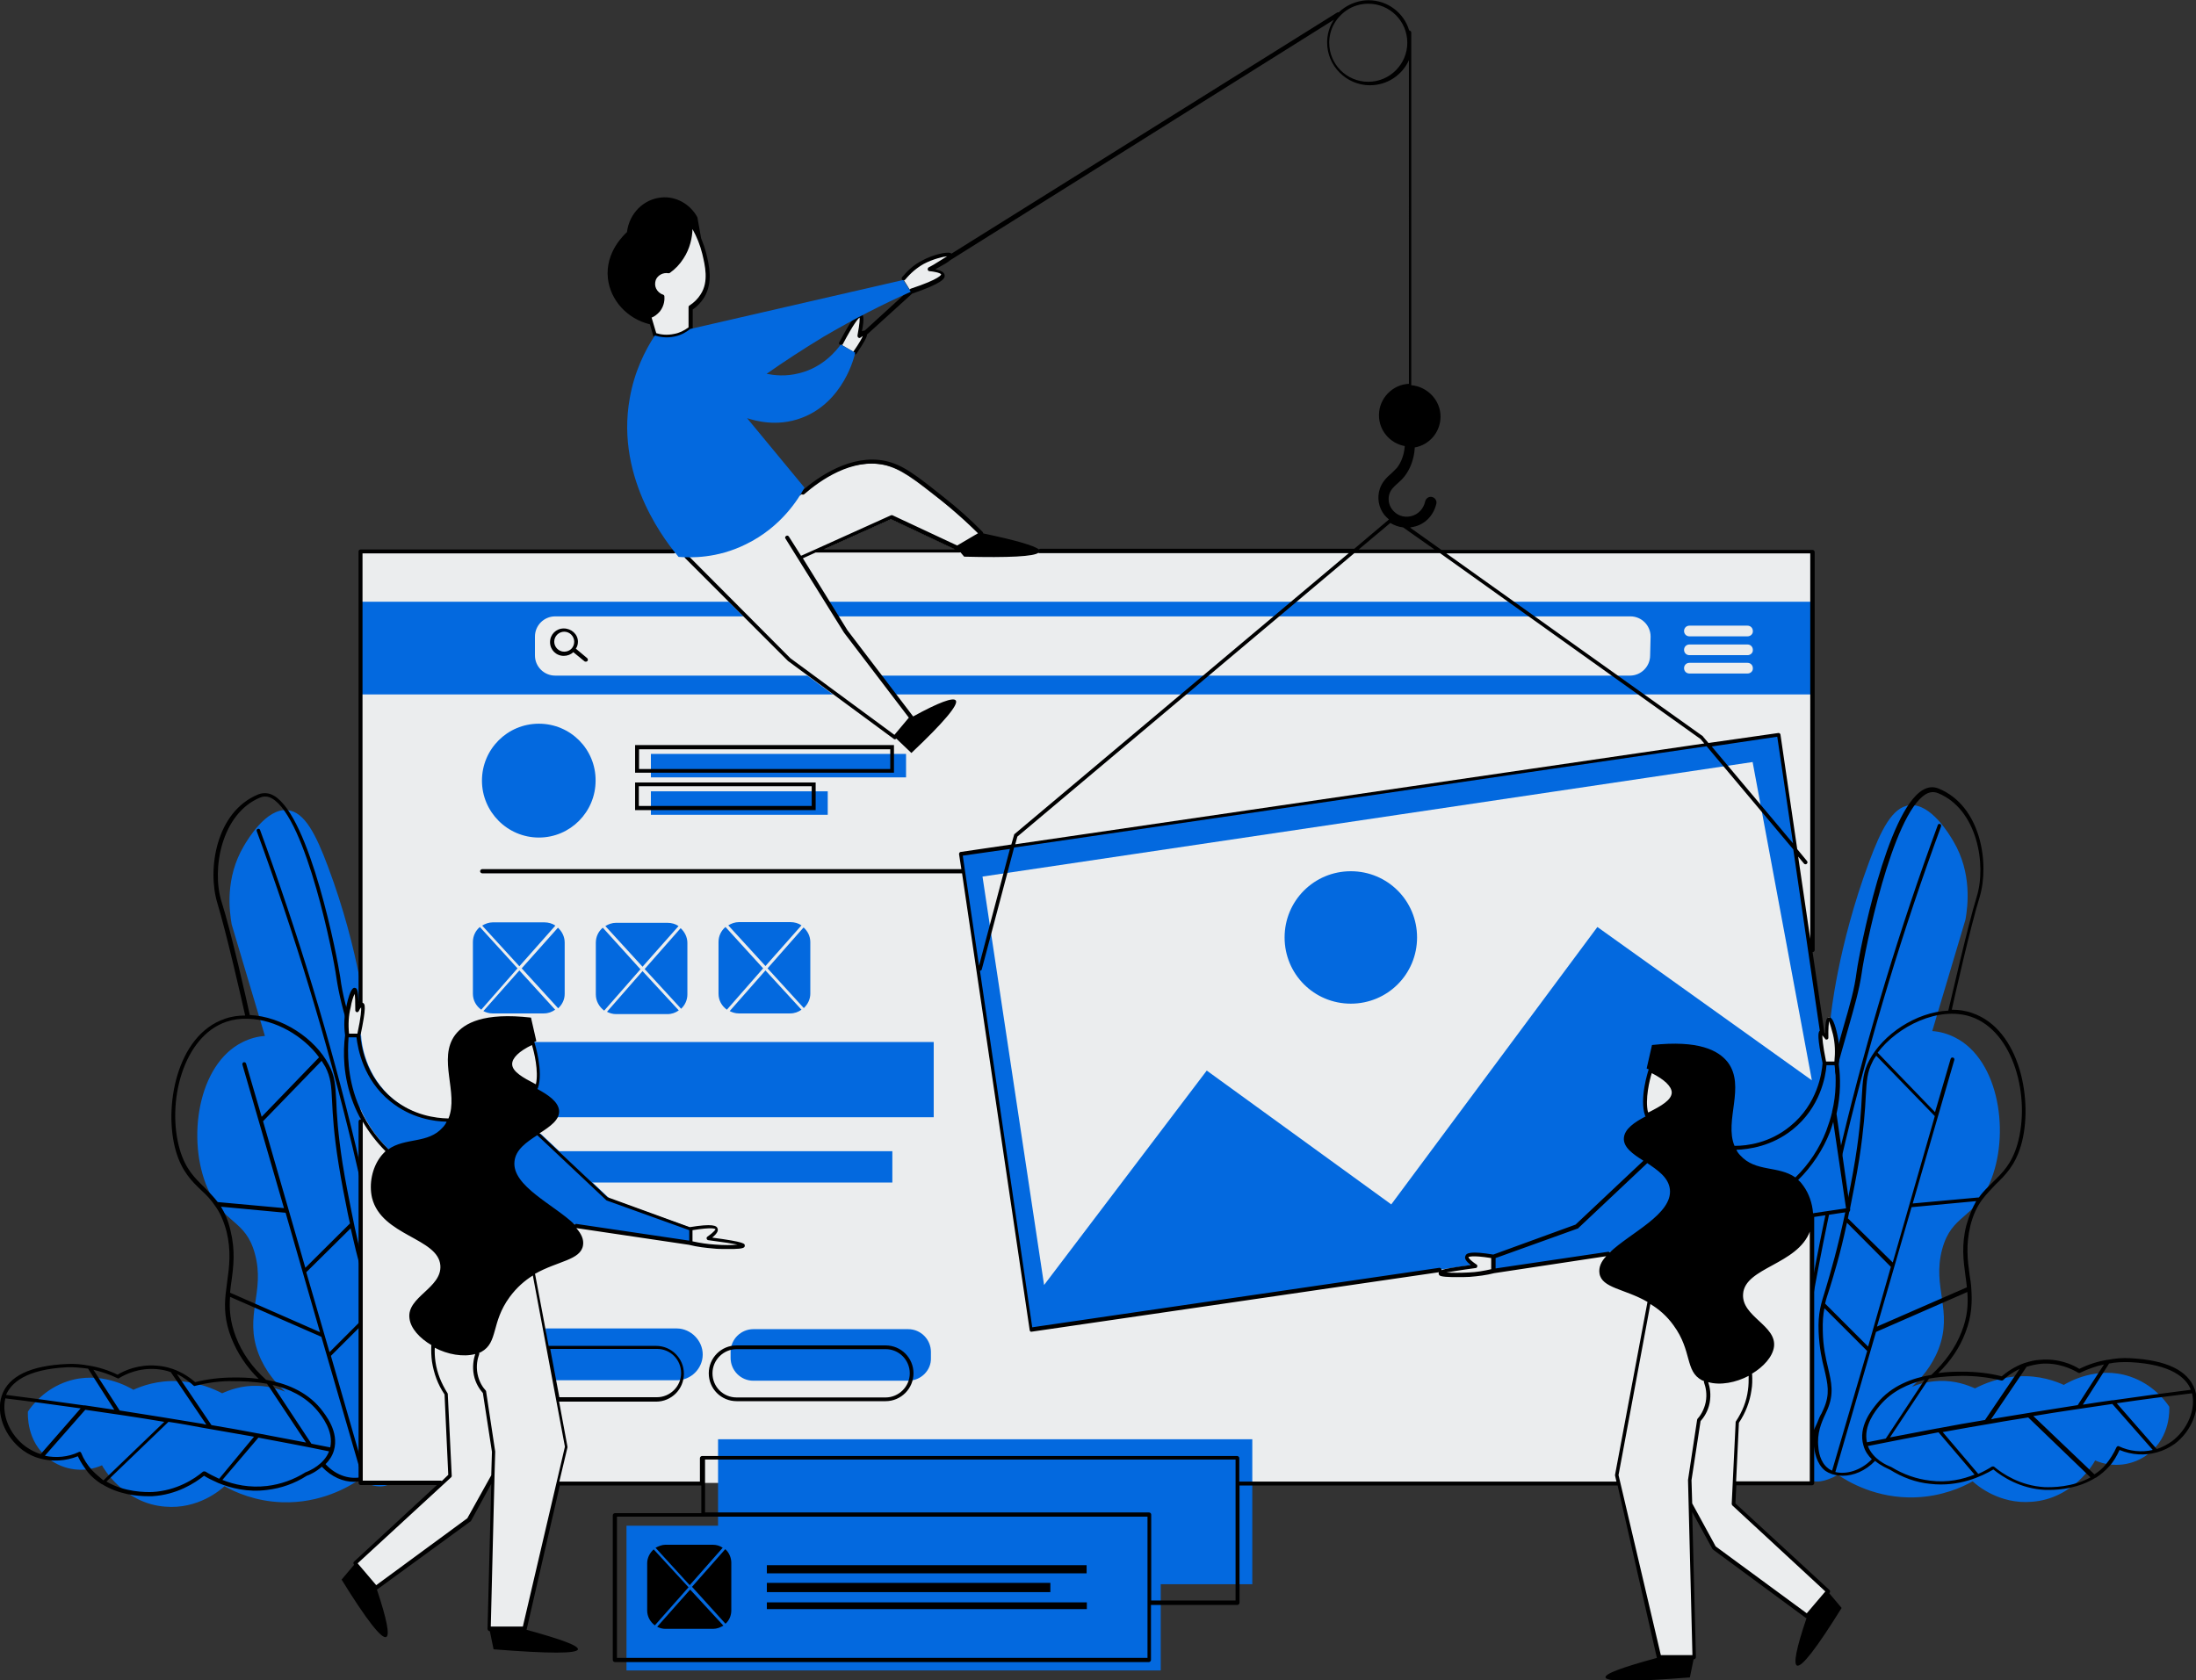
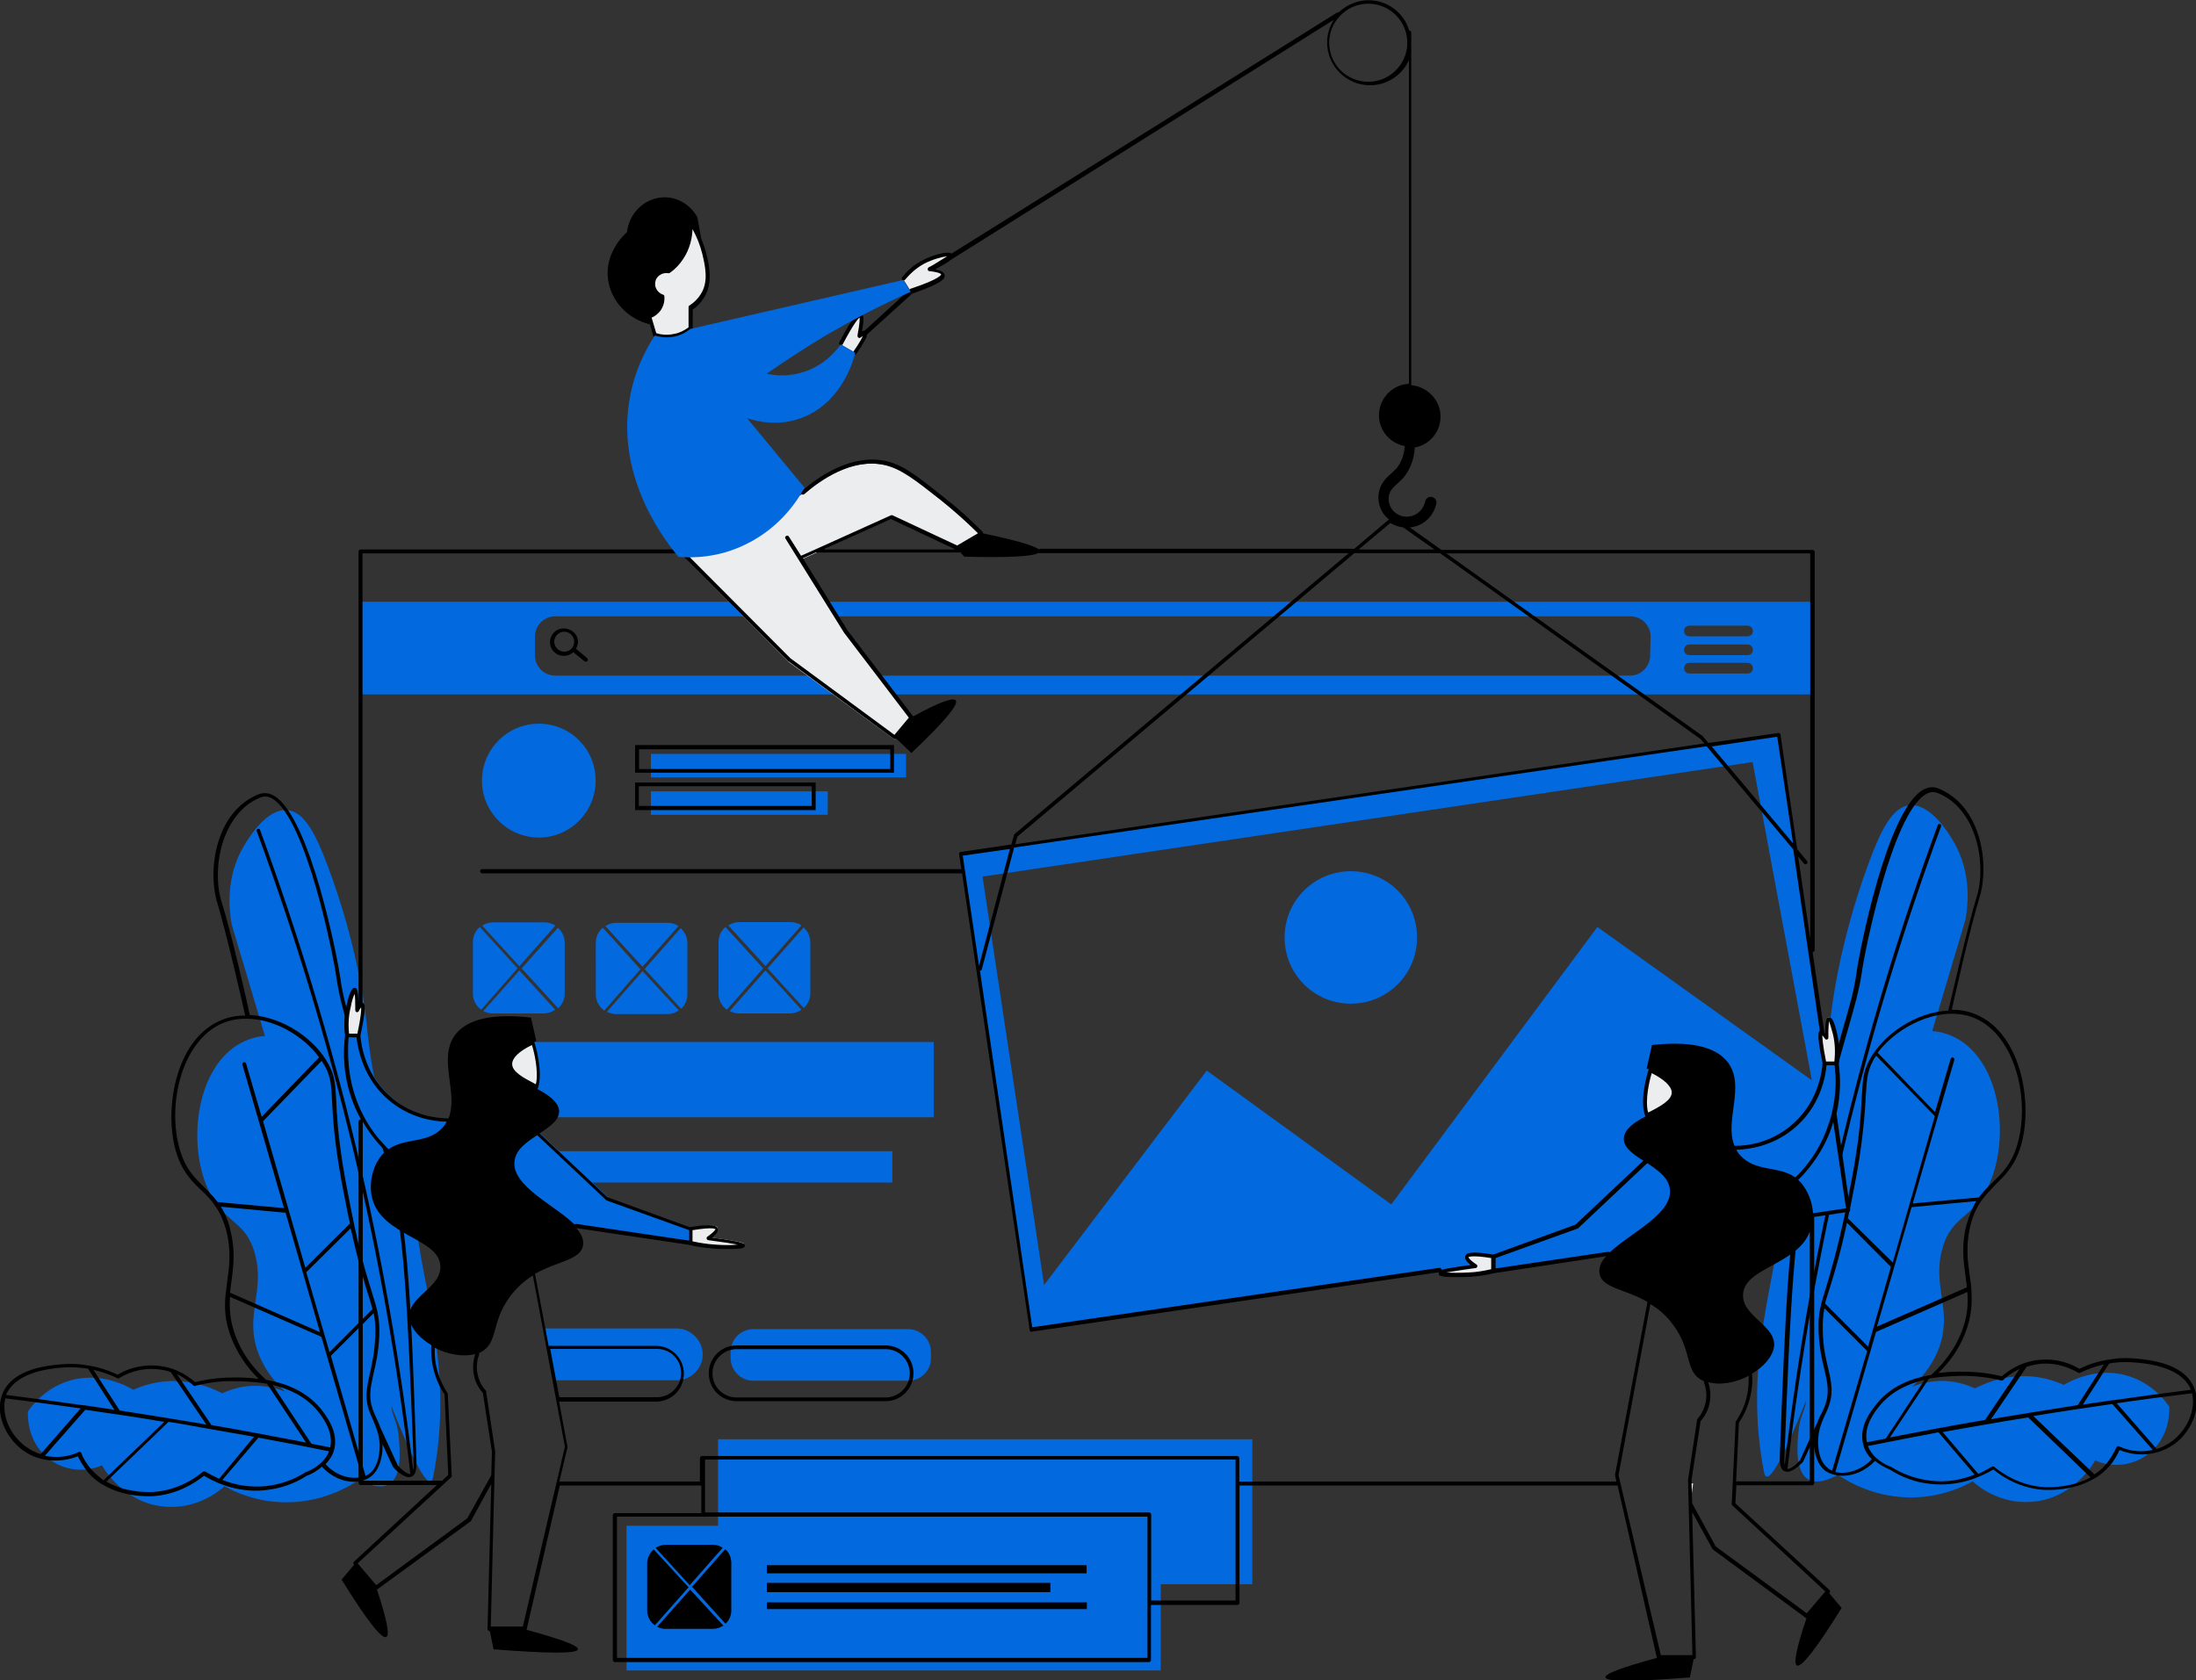
<svg xmlns="http://www.w3.org/2000/svg" xmlns:xlink="http://www.w3.org/1999/xlink" version="1.1" id="Layer_1" x="0px" y="0px" viewBox="0 0 945 723.2" style="enable-background:new 0 0 945 723.2;" xml:space="preserve">
  <rect x="0" y="0" width="945" height="723.2" fill="#333333" stroke="none" />
  <style type="text/css">
	.st0{fill:#0369DF;}
	.st1{clip-path:url(#SVGID_2_);}
	.st2{fill:#EBEDEE;}
	.st3{clip-path:url(#SVGID_4_);}
</style>
  <path class="st0" d="M759.1,633.6c1.4,7.5,8.7-6.9,18.1-30.8c-0.7,5.5-2.6,6.3-3.3,13.7c-0.4,4.6-1.7,16.9,4.3,20.3  c4.3,2.4,10.4-0.7,12.7-2c4.3,2.9,16.5,10.3,33.3,9.7c11.4-0.4,20.1-4.3,24.7-6.9c1.7,1.6,11.4,10,25.5,8.8  c17.7-1.3,26.6-16.5,27.2-17.8c7.5,3.3,16.3,2.3,22.9-2.8c9.8-7.5,9-19.5,9-20.3c-1.7-2.6-7.1-9.7-16.9-13  c-14.3-4.8-26.6,2.5-28.5,3.6c-3.5-1.6-10.4-4.2-19.4-3.7c-8.8,0.4-15.5,3.5-18.8,5.2c-2.9-1.3-8.4-3.5-15.5-3.2  c-4.9,0.2-9,1.4-11.6,2.5c3.5-3.2,8.4-8.5,11.4-16.2c6.4-16.6-2.9-26.6,1.6-43.1c4.1-15,13.6-12.7,20.4-28.3  c9-20.7,4.3-53.2-15-62.8c-3.2-1.6-6.5-2.5-9.7-2.7l14.3-48c1-5.7,2.9-20-5.2-33.7c-1.7-2.9-9.7-16.4-18.8-15.5  c-7.5,0.7-12.4,10.8-17.4,24.2c-13.7,36.7-16.6,67-16.6,67c-4.6,48.3-14.6,45-23.4,100.8C760.9,560.5,751.3,593.6,759.1,633.6z   M186.4,635.7c-1.4,7.5-8.7-6.9-18.1-30.8c0.7,5.5,2.6,6.3,3.3,13.7c0.4,4.6,1.7,16.9-4.3,20.3c-4.3,2.4-10.4-0.7-12.7-2  c-4.3,2.9-16.5,10.3-33.3,9.7c-11.4-0.4-20.1-4.3-24.7-6.9c-1.7,1.6-11.4,10-25.5,8.8c-17.6-1.3-26.6-16.5-27.2-17.8  c-7.5,3.3-16.3,2.3-22.9-2.8c-9.8-7.5-9-19.5-9-20.3c1.7-2.6,7.1-9.7,16.9-13c14.3-4.8,26.6,2.5,28.5,3.6c3.5-1.6,10.4-4.2,19.4-3.7  c8.8,0.4,15.5,3.5,18.8,5.2c2.9-1.3,8.4-3.5,15.5-3.2c4.9,0.2,9,1.4,11.6,2.5c-3.5-3.2-8.4-8.5-11.4-16.2  c-6.4-16.6,2.9-26.6-1.6-43.1c-4-15-13.6-12.7-20.4-28.3c-9-20.7-4.3-53.2,15-62.8c3.2-1.6,6.5-2.5,9.7-2.7l-14.3-48  c-1-5.7-2.9-20,5.2-33.7c1.7-2.9,9.7-16.4,18.8-15.5c7.5,0.7,12.4,10.9,17.4,24.2c13.8,36.7,16.6,67,16.6,67  c4.6,48.3,14.6,45,23.4,100.8C184.8,562.7,194.3,595.9,186.4,635.7" />
  <g>
    <defs>
      <rect id="SVGID_1_" y="338.5" width="945" height="305.7" />
    </defs>
    <clipPath id="SVGID_2_">
      <use xlink:href="#SVGID_1_" style="overflow:visible;" />
    </clipPath>
    <g class="st1">
      <path d="M934.6,620.4c-2,1.4-4.2,2.6-6.5,3.3L910.9,604c10.8-1.6,21.7-3,32.4-4.3C945,606.6,941.4,615.3,934.6,620.4z     M911.8,622.5c-0.1-0.1-0.4-0.1-0.6,0c-0.1,0.2-0.4,0.3-0.4,0.4c-1.2,2.7-2.8,5.2-4.6,7.4c-1.4,1.8-3.2,3.2-4.9,4.3L875,609.5    c11.3-1.9,22.6-3.5,34-5.2l17.4,19.8C921.6,625.2,916.4,624.7,911.8,622.5z M879.9,640.1c-10.6-0.6-18.2-5.8-21.8-8.8    c-0.1-0.1-0.3-0.1-0.6-0.1c-0.1,0-0.3,0-0.4,0.1c-1.4,0.9-3.3,2-5.8,3.1l-15.3-18c7.4-1.3,14.9-2.7,22.3-3.9    c4.8-0.9,9.7-1.6,14.5-2.4l26.8,25.8C891.8,640.2,883,640.2,879.9,640.1z M830.6,637.3c-5.9-0.7-11.4-2.6-16.8-5.9    c-1.9-0.7-7.8-3.3-10-9c10.1-2,20.3-4,30.4-5.9l15.5,18.2C844.8,636.7,838.1,638.3,830.6,637.3z M789.8,633.6l17.5-60.3l39.3-17.2    c0.4,5.2,0.1,10.7-2.5,17.2c-2.6,6.8-7.1,13-13,18.5c-8,1.3-17.1,4.5-23.4,12.3c-2.3,2.8-8.2,10-5.8,18.1c0.7,2.5,2,4.3,3.6,5.9    C800.7,633.1,794.4,634.7,789.8,633.6z M788.4,633c-0.6-0.3-1.3-0.6-1.7-1c-3.5-2.6-4.1-7.5-4.2-9.1c-0.7-5.9,1.3-10.6,3-14.2    c0.3-0.7,0.6-1.4,0.9-2c2.9-6.8,1.7-11.7,0.3-17.8c-1-4.3-2.2-9.1-2.3-16c-0.1-4.1,0.1-6.9,0.7-9.8l18.4,18.4L788.4,633z     M782,612.4l-7.4,16.1c-1.4,1.7-3.9,3.8-5.4,3.8c5.5-47.2,13.9-94.5,24.9-140.8c11-45.9,24.9-91.6,41.2-135.8c0.1-0.4,0-0.9-0.4-1    c-0.4-0.2-0.9,0-1,0.4c-16.3,44.3-30.2,90.1-41.2,136.1c-11,45.7-19.2,92.6-24.7,139.5c-0.1-0.7-0.3-1.9-0.1-3.6    c2.6-66.9,4.1-100.4,11.1-126.9c1.4-5.5,2.5-9,3.8-13.2c1.6-5.5,3.5-11.6,6.8-24c2.2-8.1,4.1-14.5,5.5-19.5    c3-10.6,4.9-16.9,6.1-25c1-7.8,12.9-68.1,27.6-76.7c1.7-1,3.5-1.1,5.2-0.4c16.8,6.8,21,30.7,16.6,44.7    c-3.9,12.7-11,44.1-12.2,48.9c-13.9,0.6-28.2,10.3-34,21.4c-2.6,4.9-2.8,8.4-3.2,15.5c-0.3,5.8-0.7,13.9-2.8,26.9    c-1.3,8.1-2.5,13.7-3.9,21c-3.8,18.2-6.8,27.9-8.7,34.4c-2.3,7.4-3.5,11-3.2,19c0.3,6.9,1.4,12.1,2.5,16.3    c1.4,6.1,2.5,10.5-0.3,16.8c-0.3,0.6-0.6,1.3-0.9,2C783.3,609.2,782.6,610.8,782,612.4z M848.1,437.6c18.5,6.2,25.9,34.7,20,55.1    c-2.5,8.4-6.4,12.1-10.6,16.2c-2,2-4.1,3.9-5.9,6.5l-28.5,2.6l17.9-61.8c0.1-0.4-0.1-0.9-0.6-1c-0.4-0.1-0.9,0.1-1,0.6l-6.7,22.9    L808,453.1C816.6,441.7,834.2,433,848.1,437.6z M795.2,524.4c0.3-1.4,0.6-3,1-4.6c1.4-7.2,2.6-12.9,3.9-21c2-13.2,2.5-21.3,2.8-27    c0.4-6.8,0.6-10.3,2.9-14.8c0.4-0.9,1-1.8,1.6-2.6l25.2,26l-11,38.3l-7.1,24.7L795.2,524.4z M813.7,545.3l-9.8,34.3l-18.5-18.5    c0.4-2,1.2-4.1,2-6.7c1.7-5.6,4.3-13.7,7.4-28.1L813.7,545.3z M846.2,527.3c-2.2,8.6-1.3,15.3-0.4,21.9c0.3,1.7,0.4,3.3,0.6,4.9    L807.7,571l14.9-51.4l27.8-2.6C848.8,519.8,847.4,523.2,846.2,527.3z M811.5,619.2c-2.7,0.6-5.3,1-8.1,1.6    c-1.6-7,3.6-13.5,5.6-15.9c5.2-6.2,12.4-9.4,19.2-11L811.5,619.2z M844.3,592.2c5.6,0,11.4,0.6,16.9,2c0.3,0,0.6,0,0.7-0.1    c1.4-1.4,3.9-3.3,7.2-4.9l-14.9,22c-6.7,1.1-13.5,2.3-20.3,3.6h-0.1c-6.9,1.3-13.7,2.6-20.5,3.9l16.8-25.3    C836.2,592.3,841.4,592.3,844.3,592.2z M872.1,588.3c1.9-0.6,3.8-1,6.1-1.3c7.5-0.6,13.3,2.2,16.2,3.9c0.3,0.1,0.6,0.1,0.7,0    c3.3-1.6,6.8-2.9,10.3-3.6l-11.3,17.5c-12,1.9-24,3.8-36,5.8c-0.4,0.2-0.9,0.2-1.3,0.3L872.1,588.3z M907.6,586.9    c3-0.6,5.9-0.7,9-0.6c17.9,0.9,24.2,6.8,26.2,11.9c-11.1,1.4-22.3,2.9-33.4,4.5h-0.4c-4.2,0.6-8.4,1.2-12.7,1.9L907.6,586.9z     M944.5,598.1c-2.9-8.3-12.3-12.7-27.9-13.5c-3.2-0.2-6.4,0.1-9.5,0.7h-0.3c-4.1,0.7-8.2,2-12,3.9c-3-1.9-9.1-4.6-16.8-3.9    c-2.5,0.1-4.6,0.7-6.5,1.3h-0.1c-4.6,1.6-8,4.1-10,5.8c-5.5-1.4-11.3-2-16.9-2c-2.3,0-6.1,0-10.4,0.6c5.4-5.2,9.3-11.1,11.7-17.5    c2.8-7.2,2.9-13.3,2.5-19c-0.1-1.9-0.4-3.8-0.7-5.6c-0.9-6.4-1.7-13,0.3-21.3c1.2-4.8,2.9-8.2,4.9-11c1.9-2.6,3.9-4.5,5.9-6.7    c4.2-4.1,8.4-8.1,11-16.9c5.4-18.5-0.1-49.9-21.1-57c-2.8-1-5.8-1.4-8.7-1.4c1.3-5.9,8.1-36,12-48.5c4.3-14.3,0.7-39.2-17.7-46.7    c-2.2-0.9-4.5-0.7-6.7,0.6c-15.6,9-27.3,69.6-28.5,78c-1,8-2.9,14.3-5.9,24.7c-1.4,5.1-3.3,11.6-5.5,19.5    c-3.3,12.3-5.2,18.5-6.8,24c-1.2,4.2-2.3,7.8-3.8,13.2c-7.2,26.5-8.5,60.2-11.1,127.2c-0.1,2.6,0,5.6,1.9,6.6h0.1    c0.4,0.1,0.7,0.3,1.2,0.3c2.7,0,6.1-3.6,6.8-4.3l0.1-0.2l4.5-9.8c0,1.2,0,2.3,0.1,3.6c0.3,1.7,0.9,7.2,4.9,10.3    c0.9,0.6,1.7,1,2.9,1.4c0,0,0.1,0.1,0.3,0.1h0.1c1.3,0.4,2.6,0.6,4.2,0.6c4.5,0,9.7-2,13.9-6.4c2.6,2.2,5.4,3.3,6.4,3.8    c5.3,3.3,11.1,5.5,17.4,6.1c12.3,1.4,22-3.2,27.1-6.2c3.9,3.2,11.7,8.3,22.3,8.8h1.9c4.3,0,12.4-0.7,19.7-5.2    c0.1,0,0.3-0.1,0.3-0.1c2-1.3,3.9-2.9,5.6-4.8c1.9-2,3.3-4.5,4.5-7.1c5.2,2.2,11,2.5,16.2,1c2.6-0.7,5.2-2,7.5-3.6    C943.3,615.9,947.2,605.8,944.5,598.1z M177.8,632.8c-5.5-46.7-13.7-93.6-24.7-139.5c-11-46-24.9-91.7-41.2-136.1    c-0.1-0.4-0.6-0.6-1-0.4c-0.4,0.1-0.6,0.6-0.4,1c16.3,44.3,30.2,90,41.2,135.9c11,46.2,19.4,93.6,24.9,140.8c-1.4,0-3.9-2-5.4-3.7    l-7.4-16.1c-0.6-1.7-1.3-3.2-1.9-4.5c-0.3-0.7-0.6-1.3-0.9-2c-2.7-6.4-1.6-10.7-0.3-16.8c1-4.2,2.2-9.3,2.5-16.3    c0.3-8-0.9-11.6-3.2-19c-2-6.4-5.1-16.1-8.7-34.4c-1.4-7.2-2.6-12.9-3.9-21c-2-13-2.5-21.1-2.7-26.9c-0.4-7.1-0.6-10.6-3.2-15.5    c-5.9-11.3-20.1-20.8-34-21.4c-1-4.8-8.1-36.2-12.2-48.9c-4.3-14,0-37.8,16.6-44.7c1.7-0.7,3.5-0.6,5.2,0.4    c14.8,8.6,26.6,68.9,27.6,76.7c1.2,8.1,2.9,14.5,6.1,25c1.4,5.1,3.3,11.4,5.5,19.5c3.3,12.5,5.2,18.5,6.8,24    c1.2,4.2,2.3,7.7,3.8,13.2c7.1,26.3,8.5,59.9,11.1,126.9C178.1,630.8,178,631.9,177.8,632.8z M163.2,625.2    c-0.1,1.6-0.9,6.5-4.2,9.1c-0.6,0.4-1.2,0.7-1.7,1l-14.9-51.7l18.4-18.4c0.6,2.9,0.9,5.8,0.7,9.8c-0.3,6.8-1.3,11.7-2.3,16.1    c-1.4,6.2-2.6,11,0.3,17.8c0.3,0.6,0.6,1.3,0.9,2C161.9,614.6,164.1,619.2,163.2,625.2z M140.1,630.2c1.6-1.6,2.9-3.5,3.6-5.9    c2.3-8.1-3.6-15.3-5.8-18.1c-6.4-7.7-15.5-10.9-23.4-12.3c-6.1-5.5-10.4-11.7-13-18.5c-2.5-6.5-2.9-12-2.5-17.2l39.3,17.2    l17.5,60.3C151.1,636.9,144.8,635.4,140.1,630.2z M131.5,633.7c-5.1,3.2-10.7,5.2-16.6,5.9c-7.5,0.9-14.2-0.6-19.2-2.6l15.5-18.2    c10.1,1.9,20.4,3.8,30.4,5.9C139.5,630.2,133.5,633,131.5,633.7z M88.4,633.4c-0.3-0.1-0.7-0.1-1,0c-3.6,3.1-11.3,8.2-21.8,8.8    c-3,0.1-12,0.1-19.8-4.5L72.5,612c4.9,0.7,9.7,1.6,14.5,2.5c7.4,1.3,14.9,2.6,22.3,3.9l-15,18.1C91.9,635.4,89.8,634.3,88.4,633.4    z M39.5,632.7c-1.9-2.2-3.5-4.6-4.6-7.4c-0.1-0.1-0.3-0.4-0.4-0.4h-0.3c-0.1,0-0.3,0-0.3,0.1c-4.6,2.2-9.8,2.6-14.6,1.6l17.4-19.8    c11.3,1.6,22.7,3.3,34,5.2l-26.2,25.2C42.7,635.7,41,634.3,39.5,632.7z M17.5,625.9c-2.3-0.7-4.5-1.9-6.5-3.3    c-6.9-5.1-10.4-13.7-8.7-20.7c10.8,1.3,21.6,2.8,32.4,4.3L17.5,625.9z M28.9,588.5c2.9-0.1,5.9,0.2,9,0.6l11.3,17.7    c-4.2-0.6-8.4-1.3-12.7-1.9H36c-11.1-1.6-22.3-3.1-33.4-4.5C4.8,595.3,11,589.4,28.9,588.5z M50.5,593.2c0.3,0.2,0.6,0.2,0.7,0    c2.8-1.7,8.5-4.5,16.2-3.9c2.2,0.2,4.2,0.6,6.1,1.3l15.3,22.6c-0.4-0.1-0.9-0.1-1.3-0.3c-11.9-2-24-3.9-36-5.8l-11.3-17.5    C43.7,590.4,47.2,591.6,50.5,593.2z M117.3,596.1c6.8,1.6,14,4.8,19.2,11c2,2.4,7.2,9,5.6,15.9c-2.8-0.6-5.4-1-8.1-1.6    L117.3,596.1z M83.3,596.4c0.2,0.1,0.4,0.3,0.7,0.1c5.5-1.4,11.3-2.2,16.9-2c3,0,8.3,0.1,14,1.1l16.8,25.3    c-6.8-1.3-13.7-2.6-20.5-3.9h-0.1c-6.8-1.3-13.5-2.5-20.1-3.6l-14.9-22C79.4,593,81.9,595.1,83.3,596.4z M95.1,519.4l27.8,2.6    l14.8,51.4L99,556.4c0.1-1.6,0.4-3.3,0.6-4.9c0.9-6.5,1.7-13.3-0.4-21.8C98.2,525.3,96.8,522.2,95.1,519.4z M150.9,528.7    c3.2,14.2,5.6,22.4,7.4,28.1c0.9,2.6,1.4,4.8,2,6.7l-18.5,18.5l-10-34.4L150.9,528.7z M131.4,545.7l-18.2-63.1l25.2-26    c0.6,0.9,1,1.7,1.6,2.6c2.3,4.5,2.6,8,2.9,14.8c0.3,5.9,0.7,13.9,2.8,27c1.3,8.1,2.5,13.9,3.9,21c0.3,1.6,0.7,3.2,1,4.6    L131.4,545.7z M88,511.1c-4.2-4.1-8.1-7.8-10.6-16.2c-5.9-20.3,1.4-48.8,20-55.1c2.9-1,5.9-1.4,9-1.3h0.4    c11.7,0.3,23.9,7.5,30.5,16.6l-24.7,25.6l-6.7-22.9c-0.1-0.4-0.6-0.7-1-0.6c-0.4,0.1-0.7,0.6-0.6,1l17.9,61.8l-28.5-2.6    C92,515.2,90,513.2,88,511.1z M168.4,501.9c-1.4-5.5-2.6-9.1-3.8-13.2c-1.6-5.5-3.5-11.6-6.8-24c-2.2-8.1-4-14.5-5.5-19.5    c-3-10.4-4.9-16.8-5.9-24.7c-1.2-8.2-12.9-68.9-28.5-78c-2.2-1.3-4.5-1.4-6.7-0.6c-18.4,7.5-22,32.4-17.7,46.7    c3.8,12.4,10.7,42.5,12,48.5c-2.9,0-5.9,0.4-8.7,1.4c-21,7.1-26.5,38.5-21.1,57c2.6,8.8,6.8,12.9,11,16.9c2.2,2,4.2,4.1,5.9,6.7    c2,2.7,3.6,6.2,4.9,11c2,8.3,1.2,14.9,0.3,21.3c-0.3,1.9-0.4,3.7-0.7,5.6c-0.6,5.7-0.4,11.7,2.5,19c2.5,6.3,6.4,12.3,11.7,17.5    c-4.3-0.6-8-0.6-10.4-0.6c-5.6,0-11.4,0.6-16.9,2c-2-1.7-5.3-4.2-10-5.8h-0.1c-2-0.7-4.1-1.1-6.5-1.3c-7.7-0.6-13.7,2-16.8,3.9    c-3.9-1.9-8-3.2-12.2-3.9h-0.1c-3.2-0.6-6.4-0.9-9.6-0.7c-15.6,0.7-25,5.2-27.9,13.5c-2.7,7.7,1.2,17.8,9,23.6    c2.3,1.7,4.8,2.9,7.5,3.6c5.2,1.4,11,1.1,16.2-1c1.2,2.6,2.8,4.9,4.5,7.1c1.7,2,3.6,3.5,5.6,4.8c0.1,0.1,0.1,0.1,0.3,0.1    c7.2,4.5,15.3,5.2,19.7,5.2h1.9c10.6-0.6,18.4-5.7,22.3-8.8c1.6,1,3.6,2,6.1,3.1c5.4,2.2,12.6,4.1,21,3c6.1-0.7,12-2.8,17.1-6.1    c1.2-0.4,3.9-1.6,6.5-3.9c4.2,4.5,9.3,6.5,13.8,6.5c1.6,0,3-0.3,4.3-0.7c1.2-0.4,2.2-0.9,3-1.6c3.9-2.9,4.6-8.4,4.9-10.3    c0.1-1.3,0.1-2.5,0.1-3.6l4.5,9.8l0.1,0.1c0.7,0.9,4.1,4.3,6.8,4.3c0.4,0,0.9-0.1,1.2-0.3h0.1c1.9-1,2-4.1,1.9-6.7    C177,562.1,175.7,528.5,168.4,501.9" />
    </g>
  </g>
-   <path class="st2" d="M225.7,237.3h-70.5v401h35l-37.3,34.4l9,10.6l39.9-29.4c2.9-5.2,5.8-10.4,8.5-15.6h1.6l-1.6,62.6h15.2  l14.5-62.6h456.5l17.4,74.8H729l-1.7-65.8c3.5,6.2,6.9,12.6,10.3,18.8l39.9,29.4l9-10.5L746,647.4c0.1-3,0.3-5.9,0.4-9h33.4V237.3  H225.7" />
  <path class="st0" d="M309,656.7v-37.2h229.9v62.4h0.1h-39.5V719h-191 M308.8,719h-39.2v-62.3H309" />
  <path class="st0" d="M203.6,495.5H384V509H203.6V495.5z M356.2,350.7h-76.1v-10.1h76.1V350.7z M389.9,334.6H280.1v-10.1h109.8V334.6  z M302.4,583c0,6.1-5.1,11.1-11.1,11.1h-52.8c0-2-0.1-4-0.6-6.1c-0.7-2.6-1.4-5.1-2.2-7.5c-0.6-2.7-0.9-5.5-0.9-8.4v-0.3h56.6  C297.3,571.9,302.4,577,302.4,583z M390.8,594.3h-66.6c-5.5,0-9.8-4.5-9.8-9.8v-2.6c0-5.5,4.5-9.8,9.8-9.8h66.6  c5.5,0,9.8,4.5,9.8,9.8v2.6C400.8,589.8,396.3,594.3,390.8,594.3z M203.6,448.5h198.2v32.4H203.6V448.5z M598.7,518.4l-79.4-57.6  l-70,92.3l-26.5-175.8L754.2,328l25.5,137l-92.3-66L598.7,518.4z M765.3,316.1l-351.8,51.5l29.9,204.7l351.8-51.5L765.3,316.1" />
  <path class="st0" d="M752,273.9h-25c-1.3,0-2.3-1-2.3-2.3c0-1.3,1-2.3,2.3-2.3h25c1.3,0,2.3,1,2.3,2.3  C754.4,272.9,753.3,273.9,752,273.9z M752,282h-25c-1.3,0-2.3-1-2.3-2.3c0-1.3,1-2.3,2.3-2.3h25c1.3,0,2.3,1,2.3,2.3  C754.4,281,753.3,282,752,282z M752,289.9h-25c-1.3,0-2.3-1-2.3-2.3c0-1.3,1-2.3,2.3-2.3h25c1.3,0,2.3,1,2.3,2.3  C754.4,288.9,753.3,289.9,752,289.9z M710.1,282.1c0,4.8-3.9,8.7-8.7,8.7H238.9c-4.8,0-8.7-3.9-8.7-8.7V274c0-4.8,3.9-8.7,8.7-8.7  h462.7c4.8,0,8.7,3.9,8.7,8.7L710.1,282.1z M155.3,259v39.9h624.6V259H155.3" />
  <path class="st0" d="M248.7,527.5l49.5,7.4v-6.1l-35.9-12.9l-29.5-27.8l-38.9-6.1c-3.5,0-14.2-0.6-24.2-8.5  c-12.9-10.4-14.2-25.3-14.3-27.8h-4.8c-0.7,5.3-1.4,16.5,3.5,29.1c3.9,10.1,9.8,16.8,13.6,20.4L248.7,527.5z M691,539.6l-49.5,7.4  V541l35.9-12.9l29.5-27.8l38.9-6.1c3.5,0,14.2-0.6,24.2-8.6c12.9-10.4,14.2-25.3,14.3-27.8h5.1c0.7,5.3,1.4,16.5-3.5,29.1  c-3.9,10.1-9.8,16.8-13.6,20.4L691,539.6" />
  <path class="st2" d="M297.2,534.4c2.5,0.6,6.1,1.3,10.4,1.6c5.8,0.4,12.4,0.2,12.6-0.6c0-0.4-2.6-1.3-15.3-2.9  c2.7-1.9,4-3.3,3.8-4.1c-0.4-1.2-4.2-1.2-11.4,0V534.4z M154.5,445.3c1.7-8.5,2.3-13,1.3-13.3c-0.4-0.2-1.2,0.6-2.2,2.3  c0-6.9-0.4-8.5-1-8.7c-0.9-0.1-2.2,4.2-2.7,7.1c-1.2,5.2-0.9,9.5-0.4,12.6H154.5z M219.6,458.1c0,4.2,5.8,6.9,11.4,10  c2.5-6.9-1.6-19.2-1.6-19.2C224.7,450.8,219.6,454.2,219.6,458.1z M642.5,540.5c-7.1-1.2-11-1.2-11.4,0c-0.3,0.9,1,2.2,3.8,4.1  c-12.6,1.6-15.3,2.5-15.3,2.9c0,0.7,6.8,1,12.6,0.6c4.3-0.3,8-1,10.4-1.6V540.5z M790.2,457.5c0.4-3,0.6-7.4-0.4-12.6  c-0.6-2.9-1.9-7.2-2.8-7.1c-0.4,0-1,1.6-1,8.7c-1-1.7-1.7-2.5-2.2-2.3c-0.9,0.3-0.4,4.8,1.3,13.3H790.2z M367.9,151.8  c3.3-4.9,4.8-7.7,4.2-8.1c-0.3-0.3-1.2,0.1-2.5,1.2c1.2-5.5,1.2-8.4,0.4-8.7c-1.2-0.4-3.9,3.6-8.2,12L367.9,151.8z M392.1,125.6  c9.4-3,13.9-5.5,13.7-7.1c-0.1-1-2-1.6-5.8-2c7.7-4.1,9.1-5.5,9-6.1c-0.4-0.9-6.7,0.1-11.9,3c-3.9,2.2-6.7,4.9-8.3,6.9L392.1,125.6z   M383.4,223.4l28.1,13.2c3.5-2,6.8-4.1,10.3-6.2c-3.8-3.7-9.4-9.1-16.8-15c-11.6-9.1-17.4-13.7-24.7-15.3  c-15.3-3.2-29.8,8-35.3,12.7l-49.6,27.9l44.1,44.3l45.6,33.4l7.1-8.5l-28.2-37.1l-25.3-40.5l5.5,8.8  C356.9,235.3,370.5,229.2,383.4,223.4z M710.2,460.8c0,0-4.1,12.5-1.6,19.2c5.6-3,11.4-5.8,11.4-10C720.1,466.3,715,463,710.2,460.8  z M293.4,111.1c-1.9,2.9-4.1,4.8-5.6,6.1c-2.8-0.4-5.4,1-6.2,3.3c-1,2.7,0.4,6.2,3.6,7.4c0,0.7,0.3,3.5-1.7,5.9  c-1.4,1.7-3.2,2.5-3.9,2.8c0.7,2.6,1.6,5.2,2.3,7.8c1.4,0.4,4.6,1.3,8.7,0.4c3.2-0.7,5.5-2.2,6.7-3.2v-9c1.4-0.9,3.5-2.5,5.1-5.1  c3.8-6.1,2-13.2,0.7-18.4c-0.7-3.2-2.3-8-5.9-13.3C297.3,98.2,297.5,104.7,293.4,111.1z M727.3,638.5h1.3l-1.2,9L727.3,638.5z" />
  <g>
    <defs>
      <rect id="SVGID_3_" x="146.1" width="650.5" height="723.2" />
    </defs>
    <clipPath id="SVGID_4_">
      <use xlink:href="#SVGID_3_" style="overflow:visible;" />
    </clipPath>
    <g class="st3">
      <path d="M383.1,322.5H275v8.5h108.1V322.5z M384.7,332.6H273.3v-11.9h111.4V332.6z M794.4,520.1l-5.5-37.2    c-0.4,1.4-0.9,2.9-1.4,4.3c-3,7.7-7.8,14.9-13.7,20.7c0.9,0.7,1.6,1.6,2.3,2.6c2.3,3.2,3.8,7.4,4.1,11.7L794.4,520.1z     M778.9,529.9c-5.3,14.5-28.1,15.6-28.8,27.1c-0.7,9.7,14.5,13.5,13.3,22.7c-0.6,4.3-4.5,8.6-9.5,11.6c0,0.1,0.1,0.1,0.1,0.3    c0.1,2.3,0.1,4.6-0.3,6.8c-0.7,4.9-2.5,9.7-5.4,14l-1.2,25.2h31.7V529.9z M745.5,648c-0.1-0.2-0.3-0.4-0.3-0.6l1.7-35.2    c0-0.1,0-0.3,0.1-0.4c2.8-4.2,4.6-8.7,5.2-13.5c0.3-2,0.3-4.1,0.3-6.1c-5.5,2.9-12.2,4.2-17.4,2.7c0.7,2.2,1.3,5.2,0.6,9    c-0.7,3.6-2.5,6.2-3.9,7.8l-3.9,25.4l0.3,10l10.1,18.5l39.2,28.8l8-9.4L745.5,648z M714.7,712.4h13.6l-1.9-75.4l3.9-25.8    c0-0.1,0.1-0.3,0.1-0.4c1.3-1.4,2.9-3.9,3.6-7.2c0.7-3.6,0-6.6-0.7-8.5c-0.1-0.1,0-0.4,0-0.6c-0.3-0.2-0.6-0.3-0.9-0.4    c-7.4-3.9-4.1-12.5-12.2-23.6c-3-4.2-6.5-7.1-10-9.2l-13.7,73.6L714.7,712.4z M643.4,546l48.6-7.2c0.3,0,0.6,0,0.7,0.3    c8.7-8.4,27.1-16.5,25.9-27.2c-0.6-5.1-5.2-8.2-9.8-11.3c0,0,0,0.2-0.1,0.2l-29.5,27.8c-0.1,0.2-0.1,0.2-0.3,0.2l-35.3,12.7v4.6    H643.4z M641.7,546.3v-4.8c-8.7-1.4-9.7-0.4-9.8-0.4c0,0,0.1,0.9,3.5,3.2c0.3,0.1,0.4,0.6,0.3,0.9c-0.1,0.3-0.3,0.6-0.7,0.6    c-6.8,0.9-10.6,1.6-12.6,1.9c2.3,0.2,5.9,0.2,9.7,0C635.3,547.6,638.6,547,641.7,546.3z M710.8,461.9c-0.9,2.8-3,11.4-1.6,16.9    l0.4-0.1c5.1-2.6,9.8-5.2,9.8-8.5C719.3,467.6,716.3,464.7,710.8,461.9z M444.2,571.3l175.2-25.6c0.4,0,0.9,0.3,0.9,0.7v0.3    c1.6-0.6,5.1-1.2,12.6-2.2c-2-1.6-2.8-2.8-2.3-3.9c0.4-1.3,2.3-2.2,12-0.6l35.4-12.9l29.2-27.5c-4.6-2.9-8.7-5.8-8.4-9.8    c0.3-3.9,4.6-6.8,9.4-9.3c-0.1-0.1-0.3-0.1-0.3-0.4c-2.5-7.1,1.3-19.1,1.6-19.8c-0.3-0.1-0.6-0.3-0.9-0.4    c0.7-3.3,1.6-6.8,2.3-10.1c20.1-2.2,28.6,2.3,32.6,7.4c7.8,10.3-1.6,25.2,2.9,36h0.3c5.1,0,14.8-1.2,23.6-8.4    c11.9-9.6,13.7-23,14-27.2c-2.3-11-2-13.3-1.2-14l-11.4-78l-37.3-44.4l-298,43.6l-13.9,52.4c-0.1,0.4-0.4,0.6-0.7,0.6h-0.1    L444.2,571.3z M421.3,415.7l13.3-50.3l-20.3,2.9L421.3,415.7z M436.9,363.4L733.4,320l-1.6-1.9l-112.1-80h-36.9l-145,122    L436.9,363.4z M584.7,236.5h32.6l-13.5-9.5c-2-0.2-3.8-0.9-5.5-1.9L584.7,236.5z M764.8,317.1l-28.2,4.2l35,41.7L764.8,317.1z     M622.4,238.2l110.4,78.7l0.1,0.2l2.3,2.7l30.1-4.3c0.1,0,0.4,0,0.6,0.2c0.1,0.1,0.3,0.3,0.3,0.6l7.2,49.2l4.2,5.1    c0.3,0.3,0.3,0.9-0.1,1.2c-0.3,0.3-0.9,0.3-1.2-0.1l-2.5-3l5.2,35.4V238.2H622.4z M784.2,445.6c0,1,0.1,3.9,1.6,11.3h3.6    c0.4-3.9,0.3-7.8-0.6-11.6c-0.6-2.4-1.3-4.6-1.7-5.8c-0.1,0.9-0.4,2.9-0.3,7.2c0,0.4-0.3,0.7-0.6,0.7c-0.3,0.2-0.7,0-0.9-0.4    C784.9,446.5,784.4,445.9,784.2,445.6z M772.6,506.8c5.8-5.6,10.4-12.6,13.3-20.1c1-2.8,1.9-5.4,2.5-8v-0.2    c1.9-7.8,1.7-14.9,1.2-20H786c-0.4,4.9-2.7,18.2-14.6,27.7c-9,7.2-18.8,8.5-24.2,8.7c0.4,0.9,1,1.7,1.7,2.4    C755.5,504.6,765.2,501.6,772.6,506.8C772.4,506.8,772.6,506.8,772.6,506.8z M531.7,628.2H303.4V651h191.1c0.4,0,0.9,0.4,0.9,0.9    v37h36.3V628.2z M493.8,652.8H265.5v60.8h228.3V652.8z M243.1,622.7L229.3,549c-3.5,2.2-6.9,5.1-10,9.3    c-8.1,11.1-4.8,19.5-12.2,23.6c-0.3,0.1-0.6,0.3-0.9,0.4c0,0.2,0.1,0.4,0,0.6c-0.7,1.9-1.4,4.9-0.7,8.5c0.7,3.5,2.3,5.8,3.6,7.2    c0.1,0.2,0.1,0.3,0.1,0.4l3.9,25.8l-0.3,10.5v0.1l-1.6,64.7H225L243.1,622.7z M211.4,635l0.3-10.1l-3.9-25.3    c-1.4-1.6-3.2-4.2-3.9-7.8c-0.7-3.6-0.1-6.8,0.6-9c-5.2,1.4-11.9,0.2-17.4-2.7c-0.1,2,0,4,0.3,6.1c0.7,4.8,2.5,9.2,5.2,13.5    c0.1,0.1,0.1,0.3,0.1,0.4l1.7,35.2c0,0.3-0.1,0.4-0.3,0.6l-40.2,37l8,9.4l39.2-28.8L211.4,635z M190,637.6l2.9-2.8l-1.6-34.6    c-2.9-4.3-4.6-9-5.4-14.1c-0.3-2.2-0.4-4.5-0.3-6.8c0-0.1,0-0.3,0.1-0.3c-5.1-3-9-7.2-9.5-11.6c-1.2-9.2,14-13,13.3-22.7    c-0.9-11.9-25.3-12.7-29.4-29.1c-1.4-6.1,0.1-12.9,3.5-17.5c0.7-1,1.6-1.9,2.3-2.6c-3.8-3.8-7.1-8.1-9.8-12.7v154.5H190V637.6z     M153.8,474.5c2.9,7.5,7.5,14.5,13.3,20.1v0.1c7.4-5.2,17.1-2.3,23.4-9.4c0.7-0.7,1.3-1.6,1.7-2.5c-5.3-0.1-15.2-1.4-24.2-8.7    c-11.7-9.4-14-22.7-14.6-27.6H150C149.5,453.3,149.5,463.4,153.8,474.5z M150.2,444.9h3.6c1.6-7.5,1.7-10.3,1.6-11.3    c-0.3,0.3-0.6,0.7-1,1.6c-0.1,0.3-0.6,0.5-0.9,0.5c-0.3-0.2-0.6-0.5-0.6-0.7c0-4.2-0.1-6.2-0.3-7.2c-0.6,1.2-1.3,3.3-1.7,5.8    C150,437.1,149.8,441,150.2,444.9z M154.5,431.7v0.4l0.1-0.1C154.5,432,154.5,431.9,154.5,431.7z M228.9,449.8    c-5.6,2.7-8.5,5.6-8.5,8.2c0,3.3,4.8,5.9,9.8,8.5l0.4,0.2C231.9,461.2,229.8,452.5,228.9,449.8z M231.2,488.6    c-4.6,3-9.3,6.2-9.8,11.3c-1.2,10.6,17.2,18.7,25.9,27.2c0.1-0.1,0.4-0.3,0.7-0.3l48.6,7.2v-4.5l-35.3-12.7    c-0.1,0-0.1-0.1-0.3-0.1l-29.5-27.8C231.2,488.7,231.2,488.6,231.2,488.6z M298,529.5v4.8c3.2,0.7,6.4,1.2,9.7,1.4    c3.8,0.3,7.4,0.3,9.7,0c-2-0.4-5.6-1-12.6-1.9c-0.3,0-0.6-0.3-0.7-0.6c-0.1-0.3,0-0.7,0.3-0.9c3.3-2.3,3.5-3.2,3.5-3.2    C307.7,528.9,306.7,528.1,298,529.5z M236.8,580.7l3.9,20.7h42c5.6,0,10.4-4.6,10.4-10.4c0-5.8-4.6-10.4-10.4-10.4h-45.9V580.7z     M354.5,236.5H411l-27.6-13L354.5,236.5z M605.6,18.4c0-9.3-7.5-16.8-16.8-16.8c-3.3,0-6.7,1-9.4,2.9c-4.6,3.2-7.4,8.2-7.4,13.9    c0,9.3,7.5,16.8,16.8,16.8C598.1,35.2,605.6,27.6,605.6,18.4z M796.2,520.7c0,0.4-0.3,0.9-0.7,0.9l-14.8,2.2v114.6    c0,0.4-0.4,0.9-0.9,0.9h-32.6l-0.4,7.8l40.5,37.3c0.3,0.3,0.3,0.9,0,1.2l-0.1,0.2l5.3,6.3c-10.8,17.4-17.2,25.6-19.2,24.8    c-1.6-0.7-0.3-7.5,4.1-20.4c-0.1,0-0.1,0-0.3-0.1l-39.9-29.4c-0.1,0-0.1-0.2-0.3-0.3l-8.7-15.9l1.6,62.5c0,0.3-0.1,0.4-0.3,0.6    c-0.1,0.2-0.4,0.3-0.6,0.3h-0.1l-1.6,7.8c-23.9,1.9-36,1.9-36.3,0c-0.3-1.6,7.1-4.3,22.1-8.4l-16.9-74.2H533.4v50.5    c0,0.4-0.4,0.9-0.9,0.9h-37.2v23.7c0,0.4-0.4,0.9-0.9,0.9H264.6c-0.4,0-0.9-0.4-0.9-0.9v-62.3c0-0.4,0.4-0.9,0.9-0.9h37.2v-11.9    h-60.9l-14.3,62.1c14.9,4.1,22.3,6.8,22.1,8.4c-0.3,1.9-12.4,1.9-36.3,0l-1.6-7.8h-0.1c-0.3,0-0.4-0.2-0.6-0.3    c-0.1-0.2-0.3-0.4-0.3-0.6l1.6-62.5l-8.7,15.9c0,0.2-0.1,0.2-0.3,0.3L162.5,684c0,0-0.1,0-0.3,0.2c4.3,12.9,5.6,19.7,4,20.4    c-1.9,1-8.4-7.2-19.2-24.7l5.4-6.4l-0.1-0.1c-0.3-0.3-0.3-0.9,0-1.2l35.7-33h-32.8c-0.4,0-0.9-0.4-0.9-0.9V482.7    c0-0.4,0.4-0.9,0.9-0.9h0.1c-1.2-2.2-2.3-4.5-3.2-6.8c-4.6-11.7-4.5-22.4-3.6-29.4c-0.6-4.3-0.4-8.5,0.6-12.7    c1.7-8,3.2-7.8,3.6-7.7c0.9,0.1,1.4,0.7,1.6,6.2V237.3c0-0.4,0.4-0.8,0.9-0.8h134.8c0.4,0,0.9,0.4,0.9,0.8c0,0.4-0.4,0.9-0.9,0.9    H156v193.4c1.2,0.4,1.7,1.7-0.9,14.2c0.3,4.1,2.2,17.6,14,27.2c8.8,7.1,18.5,8.3,23.6,8.4h0.3c4.5-10.9-4.8-25.7,2.9-36    c3.9-5.1,12.4-9.7,32.6-7.4c0.7,3.3,1.6,6.8,2.3,10.1c-0.3,0.1-0.6,0.3-0.9,0.4c0.3,0.7,4,12.7,1.6,19.8c0,0.1-0.1,0.3-0.3,0.4    c4.6,2.5,9,5.4,9.4,9.3c0.3,4-3.8,6.8-8.4,9.8l29.2,27.5l35.4,12.9c9.8-1.6,11.6-0.7,12,0.6c0.4,1-0.3,2.2-2.3,3.9    c14.2,1.9,14,2.6,14,3.5c0,0.9-0.9,1.3-4.9,1.4h-3c-1.9,0-3.8,0-5.5-0.2c-3.5-0.3-7.1-0.7-10.6-1.6l-48.5-7.2    c2.2,2.5,3.3,4.9,2.9,7.4c-1,6.4-10.8,6.7-20.7,12.3c0,0.2,0.1,0.2,0.1,0.3l5.8,30.7h46.2c6.7,0,12,5.4,12,12c0,6.7-5.4,12-12,12    h-41.7l3.6,19.4v0.3l-3.5,14.7h60.5v-10.1c0-0.4,0.4-0.9,0.9-0.9h230.3c0.4,0,0.9,0.4,0.9,0.9v10.1h162.3l-0.6-2.6v-0.3l13.9-74.1    c0-0.2,0-0.2,0.1-0.3c-9.8-5.7-19.7-5.9-20.7-12.3c-0.4-2.6,0.7-5.1,2.9-7.4L643,548c-3.5,0.9-6.9,1.3-10.6,1.6    c-1.4,0.1-3.6,0.1-5.6,0.1c-3.3,0-6.7-0.1-7.4-0.8c-0.1-0.2-0.3-0.4-0.3-0.7c0-0.2,0-0.4,0.1-0.6l-175.3,25.6h-0.1    c-0.1,0-0.3,0-0.4-0.1c-0.1-0.2-0.3-0.3-0.3-0.6l-29.1-196.6H207.5c-0.4,0-0.9-0.4-0.9-0.9c0-0.4,0.4-0.9,0.9-0.9h206.2l-1-6.5    c0-0.4,0.3-0.9,0.7-0.9l21.8-3.2l1.2-4.2c0-0.2,0.1-0.3,0.3-0.4l143.7-120.8H447.2c-0.1,0-0.3,0-0.3-0.2c-1.9,1.6-12.6,2.2-32,1.7    l-1.6-1.9c-0.1,0.1-0.3,0.1-0.4,0.1H351l-5.5,2.5l19.2,31l28.2,37v0.1c11.1-6.1,17.4-8.4,18.4-6.9c1.3,1.7-5.1,9.4-19.1,22.6    l-6.5-6.2c-0.1,0.2-0.4,0.3-0.6,0.3c-0.1,0-0.3,0-0.4-0.1l-45.6-33.6l-44.3-44.3c-0.3-0.3-0.3-0.9,0-1.2c0.3-0.3,0.9-0.3,1.2,0    l44.1,44.3l44.8,33l6.2-7.4l-27.9-36.6L338,231.8c-0.3-0.4-0.1-0.9,0.3-1.1c0.4-0.3,0.9-0.2,1.2,0.3l5.2,8.2c0,0,0.1-0.1,0.3-0.1    l5.6-2.5l32.8-14.8c0.3-0.1,0.4-0.1,0.7,0l27.8,13l9-5.3c-5.1-5.1-10.4-9.8-15.9-14.2c-11.4-9.1-17.2-13.6-24.3-15.2    c-14.2-3-27.8,6.7-34.6,12.6c-0.3,0.3-0.9,0.3-1.2-0.1c-0.3-0.3-0.3-0.9,0.1-1.2c7.1-6.2,21.3-16.1,36-13    c7.5,1.6,13.3,6.2,25,15.5c5.9,4.6,11.6,9.7,16.8,15c0.1,0.1,0.3,0.4,0.3,0.7c13.9,2.9,21.8,5.2,24,6.9c0.1-0.1,0.3-0.3,0.6-0.3    h135.1l14.9-12.6c-0.7-0.6-1.4-1.3-2-2c-2.5-3.2-3.2-7.5-1.9-11.3c1-2.9,3-4.9,4.9-6.5c0.9-0.9,1.7-1.6,2.5-2.5    c1.9-2.5,3-5.6,3.3-9.1v-0.2c-6.4-1.2-11.1-6.7-11.1-13.3c0-7.2,5.8-13.2,12.9-13.5V25.9c-2.9,6.4-9.3,10.8-16.8,10.8    c-10.1,0-18.4-8.3-18.4-18.4c0-3.6,1-6.9,2.9-9.8L408.9,112c-1,0.9-2.9,2-6.4,3.9c2.6,0.6,3.8,1.3,4,2.5c0.3,1.6-1.3,3.6-14,8    L373.1,144c0,1-1,3-4.5,8.2c-0.1,0.3-0.4,0.3-0.7,0.3c-0.1,0-0.3,0-0.4-0.2c-0.4-0.3-0.4-0.7-0.1-1.2c2.5-3.6,3.5-5.5,3.9-6.5    c-0.3,0.2-0.6,0.4-1,0.7c-0.3,0.2-0.6,0.3-0.9,0c-0.3-0.1-0.4-0.6-0.4-0.9c1-5.4,1-7.1,0.9-7.7c-0.6,0.4-2.5,2.5-7.2,11.4    c-0.1,0.4-0.7,0.6-1.2,0.3c-0.4-0.1-0.6-0.7-0.3-1.1c6.5-12.3,8.1-12.9,9.3-12.4c1,0.4,1.6,1.9,0.4,7.7c0.4-0.1,0.7-0.3,1.2-0.3    l19.5-17.8c0,0,0.1,0,0.1-0.1c0,0,0.1,0,0.1-0.1c13-4.3,13.2-6.1,13.2-6.2c0,0-0.3-0.9-5.1-1.4c-0.3,0-0.6-0.3-0.7-0.7    c0-0.3,0.1-0.7,0.4-0.9c0.7-0.4,1.4-0.7,2.2-1.2l5.8-3.6c-1.9,0.2-6.1,1.2-10.1,3.3c-3,1.7-5.6,3.9-8,6.8    c-0.3,0.3-0.9,0.4-1.2,0.1c-0.3-0.3-0.4-0.9-0.1-1.2c2.5-3,5.2-5.4,8.5-7.1c4.8-2.6,10.6-3.9,12.3-3.3c0.1,0.1,0.3,0.1,0.4,0.3    L575.4,5.4c0.1-0.1,0.4-0.1,0.7-0.1c0.7-0.7,1.6-1.4,2.5-2c3-2,6.7-3.2,10.3-3.2c8.3,0,15.3,5.5,17.5,13c0.4,0,0.9,0.4,0.9,0.9    v151.8c6.9,0.6,12.6,6.4,12.6,13.5c0,6.7-4.8,12.2-11.1,13.3v0.4c-0.3,4.5-1.9,8.8-4.3,11.9c-0.9,1.2-2,2.2-3,3.1    c-1.6,1.4-3,2.7-3.6,4.6c-0.7,2.2-0.3,4.8,1.2,6.7c1.9,2.5,4.9,3.6,8,2.9c3.2-0.7,5.5-3.2,6.2-6.4c0.3-1.3,1.6-2.2,2.9-1.9    c1.3,0.3,2.2,1.6,1.9,2.9c-1.2,5.1-4.9,9-10,10c-0.4,0.1-0.9,0.1-1.3,0.3l13.5,9.6h159.7c0.4,0,0.9,0.4,0.9,0.9v171.3    c0,0.4-0.3,0.9-0.9,0.9l5.1,34.7c0.1,0.2,0.1,0.2,0.3,0.3c0.1-6.2,0.7-6.8,1.7-6.9c1.3-0.2,2.5,2.5,3.6,7.7    c0.9,4.2,1,8.4,0.6,12.7c0.7,5.4,0.9,12.7-1,21.1L796.2,520.7z M247.1,276.2c0-2.3-1.9-4.3-4.3-4.3c-2.3,0-4.3,1.9-4.3,4.3    c0,2.3,1.9,4.3,4.3,4.3C245.2,280.5,247.1,278.7,247.1,276.2z M248.7,276.2c0,1.1-0.3,2.2-0.9,3l4.9,4.1c0.3,0.3,0.4,0.9,0.1,1.2    c-0.1,0.1-0.4,0.3-0.6,0.3c-0.1,0-0.4,0-0.6-0.1l-4.9-4c-1,1-2.5,1.6-4.1,1.6c-3.3,0-5.9-2.6-5.9-5.9c0-3.3,2.6-5.9,5.9-5.9    S248.7,273,248.7,276.2z M274.9,346.9h74.4v-8.5h-74.4V346.9z M273.3,336.8H351v11.9h-77.7V336.8z M302.2,109.2    c-0.9-3.6-2.3-7.2-4.2-10.6c-0.1,3.5-1,8.3-3.9,12.7c-1.6,2.5-3.5,4.5-5.9,6.2c-0.1,0.1-0.4,0.1-0.6,0.1c-2.3-0.4-4.6,0.9-5.4,2.9    c-0.4,1.2-0.4,2.5,0.1,3.6c0.6,1.3,1.7,2.3,3,2.7c0.3,0.1,0.6,0.4,0.6,0.7c0.1,1.2,0.1,3.9-1.9,6.5c-1.2,1.4-2.5,2.3-3.6,2.7    l2,6.7c1.9,0.6,4.6,1,7.8,0.3c2.2-0.4,4.2-1.4,6.1-2.8v-8.7c0-0.3,0.1-0.6,0.4-0.7c2-1.3,3.6-2.9,4.8-4.8    C305.1,121.2,303.4,114.3,302.2,109.2z M261.6,119.9c-1.3-11.6,7.4-19.2,8.2-20c1-8.1,7.2-14.2,14.8-14.9    c6.2-0.6,12.3,2.7,15.5,8.5c0.6,3,1,5.9,1.6,9c0.9,2.2,1.6,4.2,2.2,6.5c1.3,5.3,3,12.6-0.9,19.1c-1.3,2-2.9,3.8-4.9,5.1v8.5    c0,0.3-0.1,0.4-0.3,0.6c-2,1.6-4.5,2.7-6.9,3.3c-1.3,0.3-2.6,0.4-3.8,0.4c-2.2,0-4.1-0.4-5.4-0.9c-0.3-0.2-0.4-0.3-0.6-0.6    l-1.4-4.9C269.8,137.2,262.7,129.2,261.6,119.9z M381.1,580.7H317c-5.6,0-10.4,4.6-10.4,10.4c0,5.8,4.6,10.4,10.4,10.4h64.1    c5.6,0,10.4-4.6,10.4-10.4C391.5,585.4,386.9,580.7,381.1,580.7z M317,579.1h64.1c6.7,0,12,5.4,12,12c0,6.6-5.4,12-12,12H317    c-6.7,0-12-5.4-12-12C305,584.5,310.3,579.1,317,579.1z M467.6,689.7H330v2.9h137.7v-2.9H467.6z M452,681.3H330v4h122V681.3z     M467.6,673.7H330v3.5h137.6V673.7z M297,684.2l-14.2,16c1.2,0.6,2.3,0.9,3.6,0.9h20.4c1.7,0,3.2-0.6,4.5-1.4L297,684.2z     M281.3,666.9c-1.6,1.4-2.8,3.6-2.8,5.9v20.4c0,2.6,1.3,4.9,3.3,6.4l14.5-16.4L281.3,666.9z M312.2,698.9c1.6-1.4,2.5-3.5,2.5-5.8    v-20.4c0-2.3-1-4.5-2.6-5.9L297.8,683L312.2,698.9z M282.1,666.2c1.3-0.7,2.8-1.3,4.2-1.3h20.4c1.6,0,3,0.4,4.3,1.3l-14.2,16.1    L282.1,666.2" />
    </g>
  </g>
  <path class="st0" d="M290.5,144.8c-3.9,0.9-7.1,0.1-8.7-0.4c-4.2,6.4-8.8,15.5-10.8,27c-6.4,35.4,16.9,63.4,21,68.3  c5.2,0.4,16.6,0.7,28.9-5.4c15.5-7.5,22.9-20,25.3-24.4L321.5,180c3.5,1.1,12.7,3.8,23.1,0c18.5-6.7,23.2-26.9,23.4-28.2l-6.2-3.5  c-1.7,2.3-7.4,9.7-17.7,12.3c-6.1,1.6-11.1,0.9-14.2,0.3c7.4-5.2,15.5-10.5,24.4-15.9c13.3-7.8,25.9-14.2,37.6-19.4l-3.2-5.1  l-91.7,21.1C295.9,142.5,293.7,144.1,290.5,144.8z M329.4,417.7L314,435.2c1.2,0.6,2.5,1,3.9,1H340c1.9,0,3.5-0.6,4.9-1.6  L329.4,417.7z M312.2,399c-1.9,1.6-3,3.9-3,6.5v22.2c0,2.9,1.4,5.3,3.6,6.9l15.6-17.8L312.2,399z M345.9,433.9  c1.7-1.6,2.8-3.8,2.8-6.2v-22.2c0-2.6-1.2-4.8-2.9-6.3l-15.5,17.6L345.9,433.9z M329.4,415.8l15.5-17.5c-1.3-0.9-3-1.4-4.8-1.4H318  c-1.7,0-3.3,0.6-4.6,1.4L329.4,415.8z M276.5,418l-15.3,17.5c1.2,0.6,2.5,1,3.9,1h22.1c1.9,0,3.5-0.6,4.9-1.6L276.5,418z   M259.4,399.3c-1.9,1.6-3,3.9-3,6.5V428c0,2.9,1.4,5.3,3.6,7l15.6-17.8L259.4,399.3z M293.1,434.2c1.7-1.6,2.7-3.8,2.7-6.2v-22.1  c0-2.6-1.2-4.8-2.9-6.4l-15.5,17.6L293.1,434.2z M276.5,416.1l15.5-17.5c-1.3-0.9-3-1.4-4.8-1.4h-22.1c-1.7,0-3.3,0.6-4.6,1.4  L276.5,416.1z M223.5,417.7l-15.5,17.5c1.2,0.6,2.5,1,3.9,1h22.1c1.9,0,3.5-0.6,4.9-1.6L223.5,417.7z M206.5,399  c-1.9,1.6-3,3.9-3,6.5v22.2c0,2.9,1.4,5.3,3.6,6.9l15.6-17.8L206.5,399z M240.2,434c1.7-1.6,2.8-3.7,2.8-6.2v-22.1  c0-2.6-1.2-4.8-2.9-6.4l-15.6,17.5L240.2,434z M223.5,415.9l15.5-17.5c-1.3-0.9-3-1.4-4.8-1.4h-22.1c-1.7,0-3.3,0.6-4.6,1.4  L223.5,415.9z M231.9,311.5c-13.6,0-24.5,11-24.5,24.5c0,13.5,11,24.5,24.5,24.5c13.5,0,24.4-11,24.4-24.5  C256.4,322.5,245.5,311.5,231.9,311.5z M609.8,403.5c0,15.8-12.7,28.5-28.5,28.5s-28.5-12.7-28.5-28.5c0-15.8,12.7-28.5,28.5-28.5  S609.8,387.7,609.8,403.5" />
</svg>